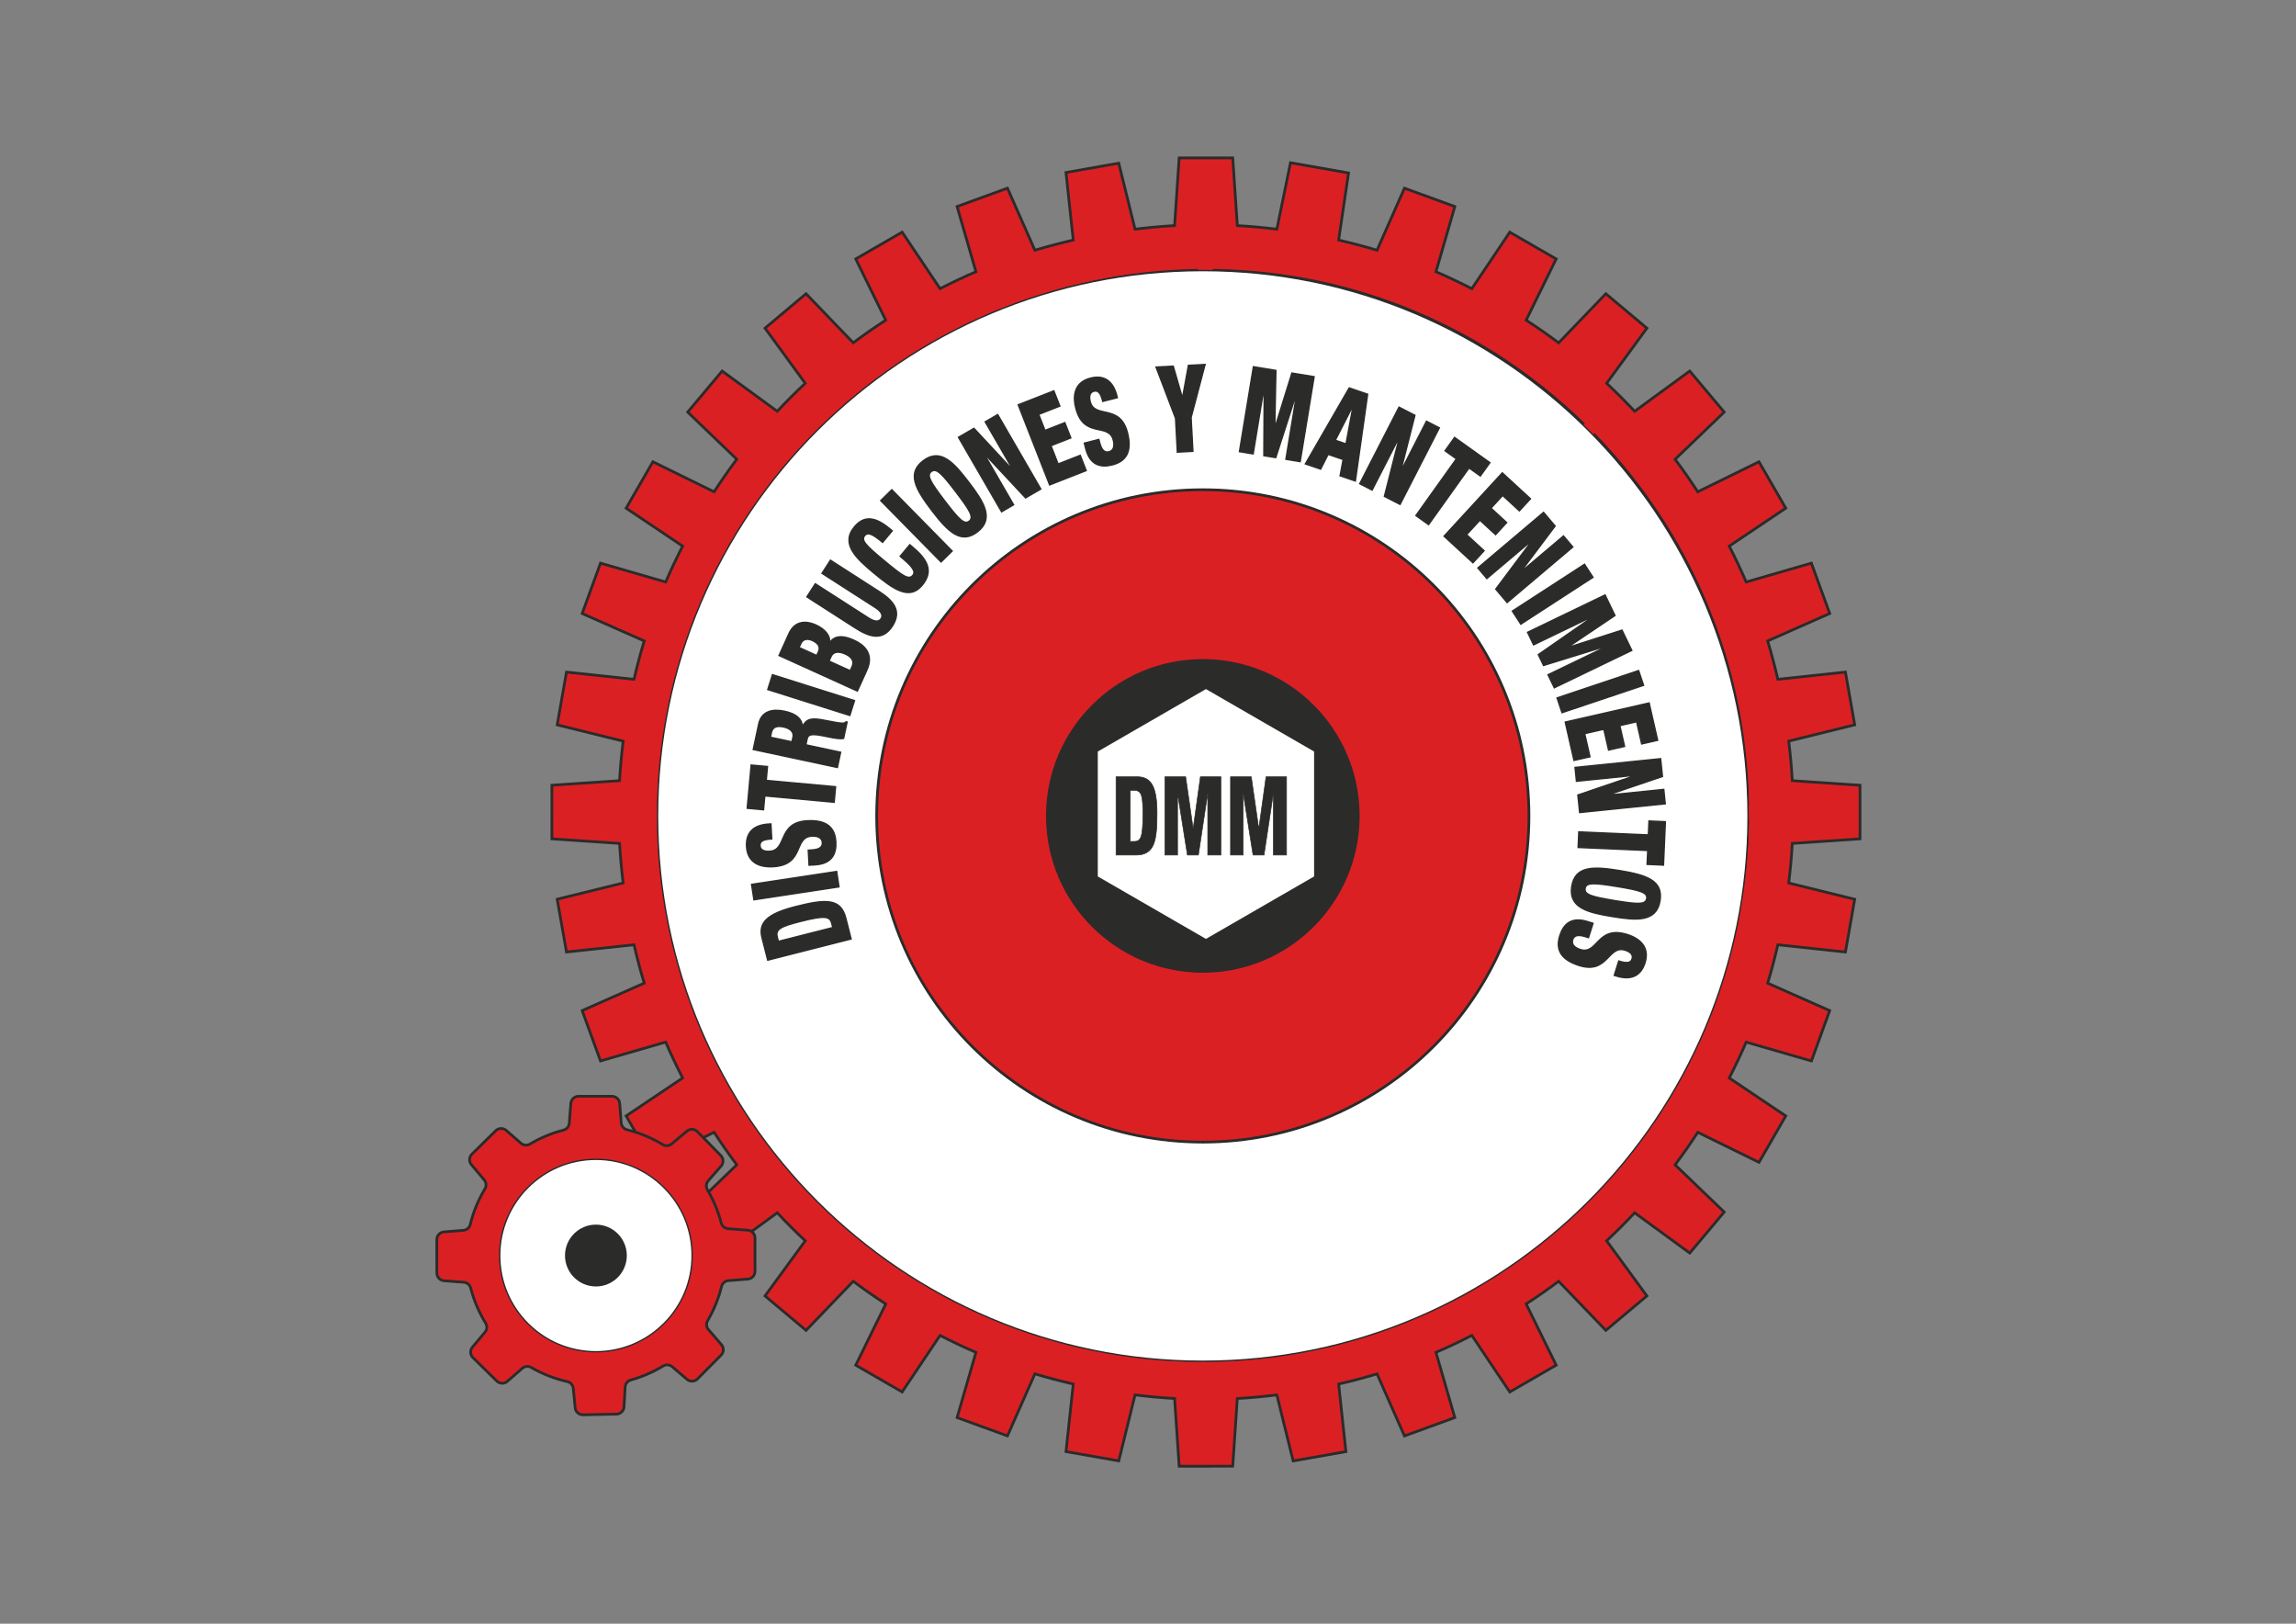
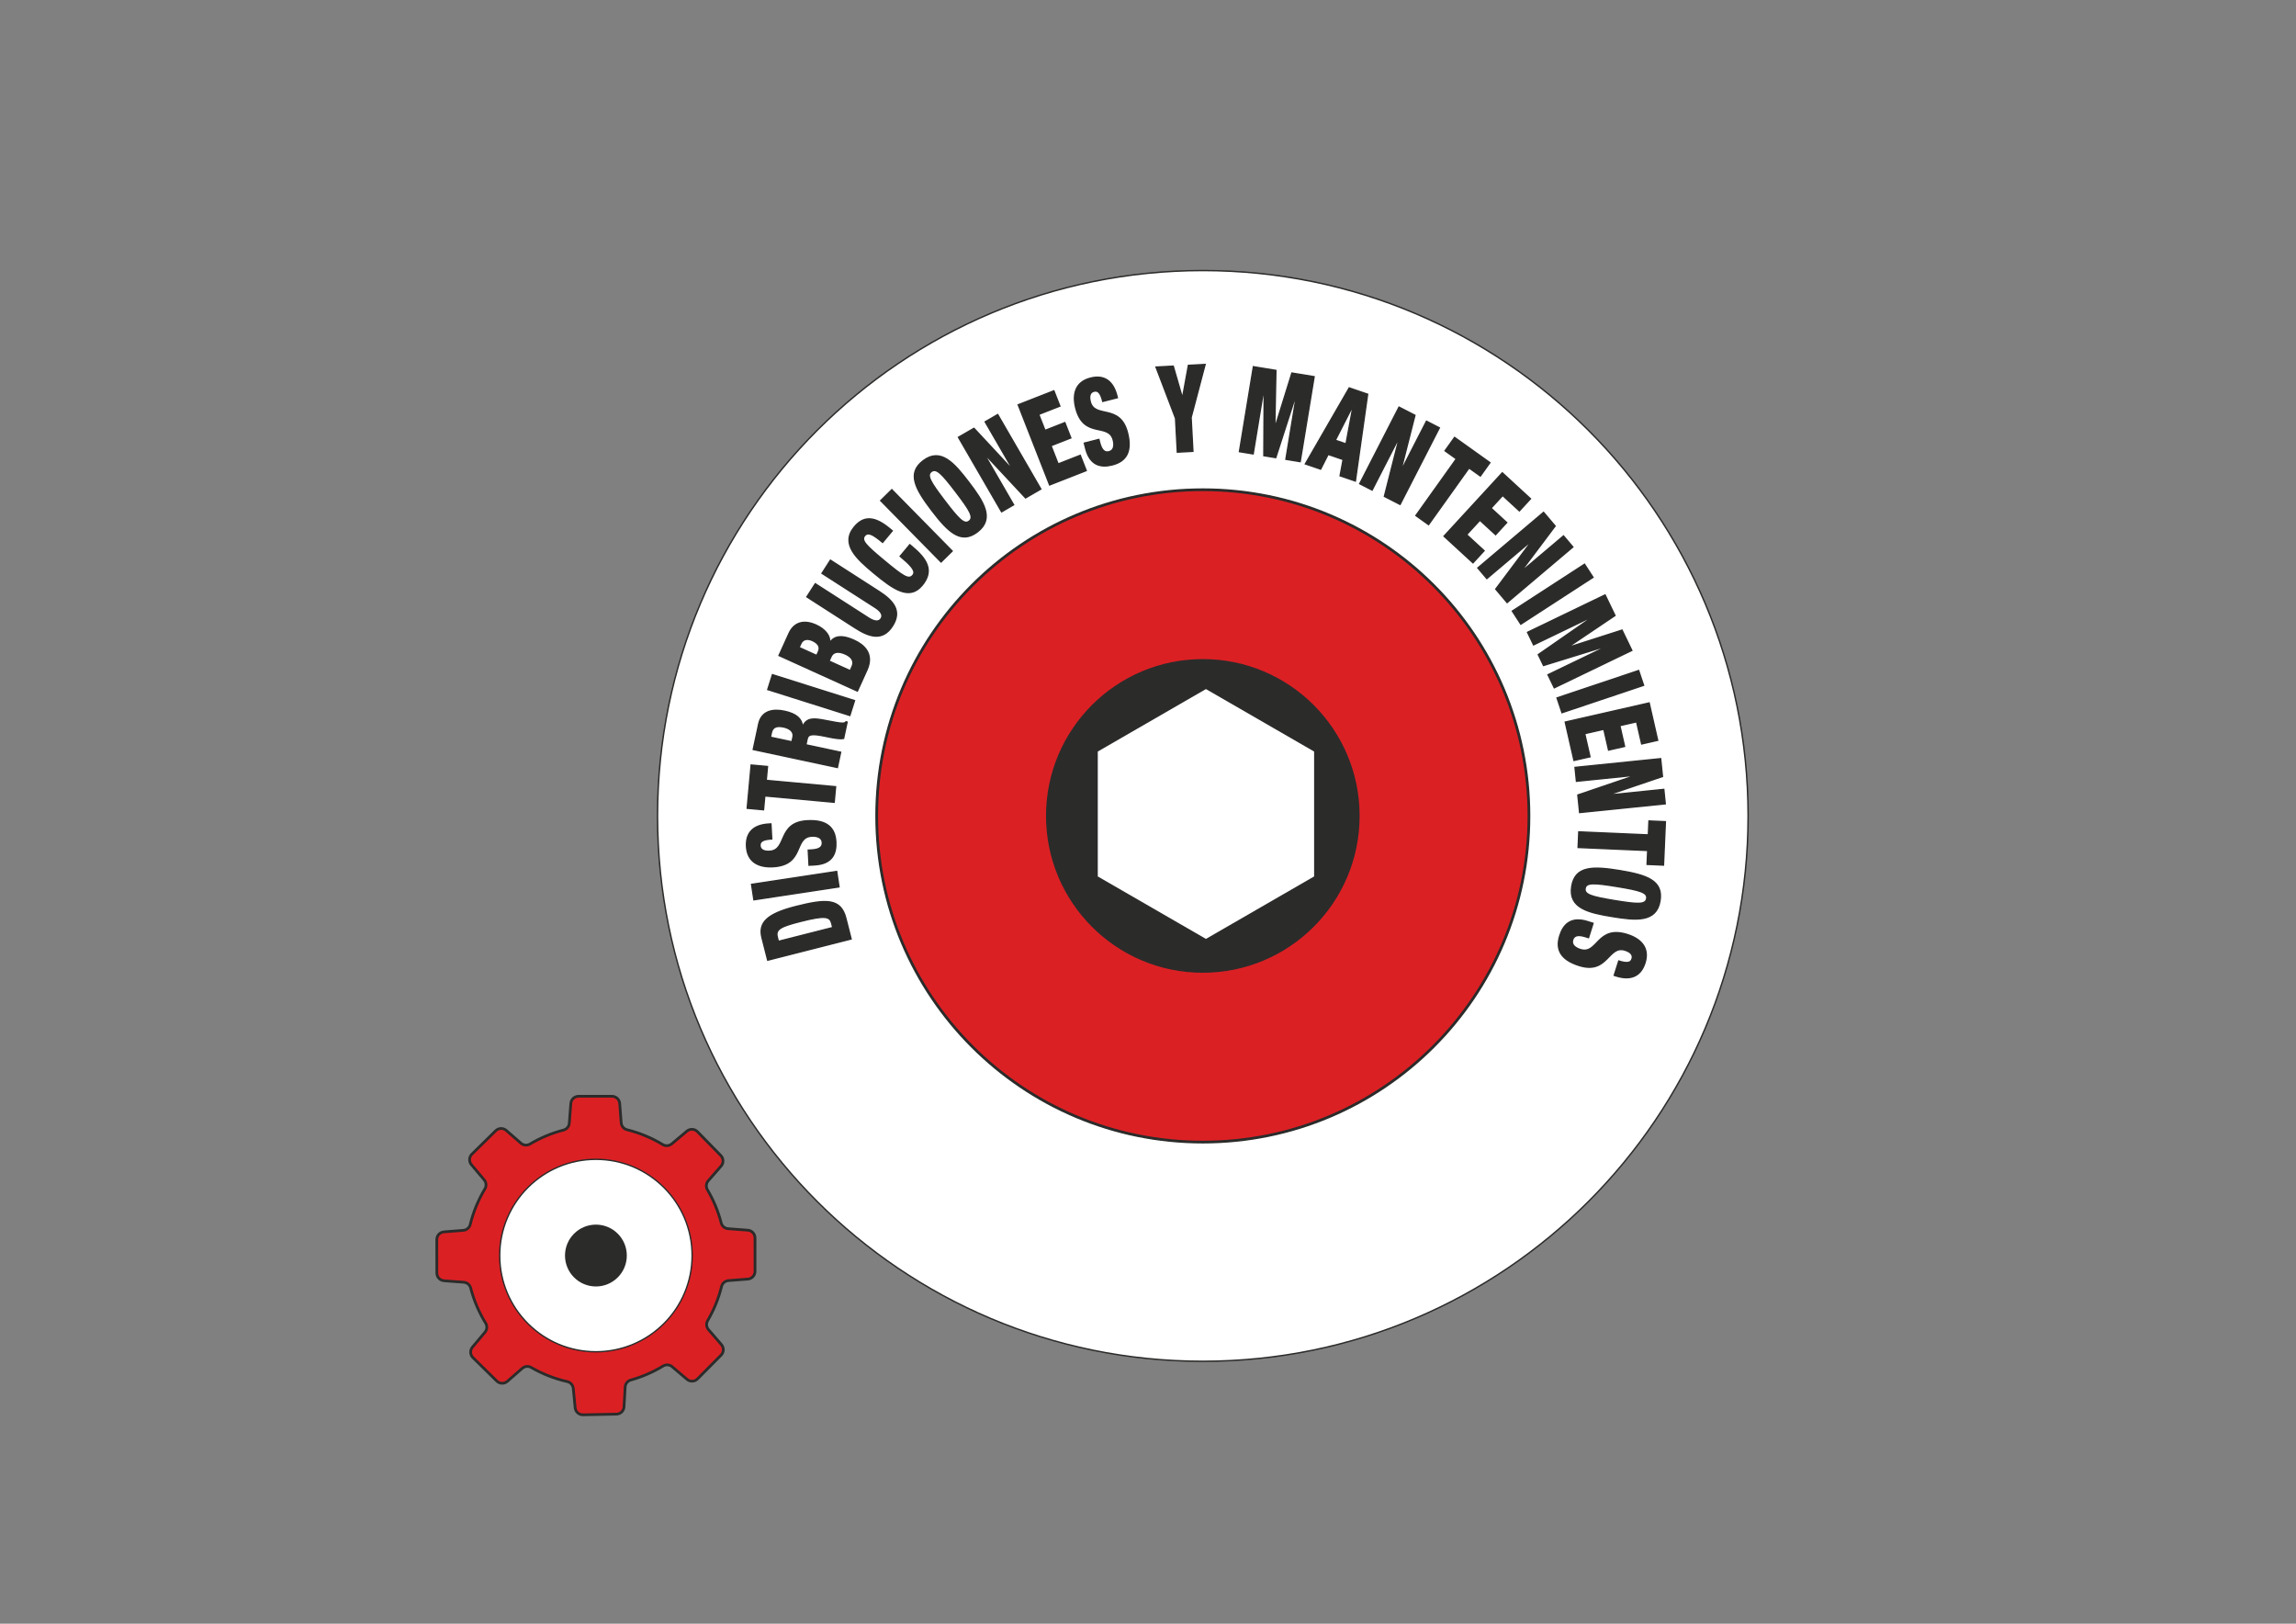
<svg xmlns="http://www.w3.org/2000/svg" viewBox="0 0 1122.52 793.707" height="793.707" width="1122.52" xml:space="preserve" id="svg2" version="1.1">
  <rect x="0" y="0" width="1122.52" height="793.707" fill="#808080" stroke="none" />
  <defs id="defs6">
    <clipPath id="clipPath18" clipPathUnits="userSpaceOnUse">
-       <path id="path16" d="M 0,595.28 H 841.89 V 0 H 0 Z" />
-     </clipPath>
+       </clipPath>
    <clipPath id="clipPath34" clipPathUnits="userSpaceOnUse">
      <path id="path32" d="m 159.701,76.108 h 117.718 v 117.81 H 159.701 Z" />
    </clipPath>
    <clipPath id="clipPath62" clipPathUnits="userSpaceOnUse">
      <path id="path60" d="m 240.646,95.716 h 401.019 v 401.02 H 240.646 Z" />
    </clipPath>
    <clipPath id="clipPath94" clipPathUnits="userSpaceOnUse">
      <path id="path92" d="M 0,595.28 H 841.89 V 0 H 0 Z" />
    </clipPath>
    <clipPath id="clipPath106" clipPathUnits="userSpaceOnUse">
-       <path id="path104" d="m 409.106,281.639 h 62.984 v 29.173 h -62.984 z" />
-     </clipPath>
+       </clipPath>
    <clipPath id="clipPath122" clipPathUnits="userSpaceOnUse">
      <path id="path120" d="M 273.284,236.396 H 611.321 V 462.309 H 273.284 Z" />
    </clipPath>
  </defs>
  <g transform="matrix(1.333,0,0,-1.333,0,793.707)" id="g10">
    <g id="g12">
      <g clip-path="url(#clipPath18)" id="g14">
        <g transform="translate(304.028,155.094)" id="g20">
          <path id="path22" style="fill:#db2024;fill-opacity:1;fill-rule:nonzero;stroke:none" d="m 0,0 4.417,4.419 c 33.993,-32.955 80.047,-53.492 130.836,-54.28 v -6.248 C 82.743,-55.316 35.129,-34.083 0,0 M 135.253,341.204 V 334.96 C 85.98,334.202 39.729,315.047 4.353,280.738 L 0,285.095 c 35.125,34.082 82.743,55.32 135.253,56.109 m 141.292,-56.113 -4.357,-4.353 c -35.372,34.304 -81.62,53.461 -130.894,54.222 v 6.244 c 52.508,-0.793 100.126,-22.031 135.251,-56.113 M 141.294,-32.373 c 44.606,0.752 86.462,18.092 118.534,49.094 l 4.516,-4.518 c -33.28,-32.216 -76.738,-50.215 -123.05,-50.976 z M 16.775,16.775 c 30.828,-29.786 72.512,-48.363 118.478,-49.148 v -6.396 C 87.523,-37.98 44.24,-18.685 12.257,12.261 Z m -77.161,122.749 h 6.248 C -53.35,88.741 -32.807,42.687 0.144,8.692 L -4.273,4.277 C -38.356,39.402 -59.598,87.016 -60.386,139.524 M 0.079,276.465 C -34.225,241.089 -53.38,194.846 -54.141,145.574 h -6.245 c 0.788,52.508 22.03,100.119 56.113,135.248 z m 135.174,41.007 C 90.649,316.719 48.789,299.385 16.719,268.376 l -4.52,4.521 c 33.281,32.21 76.744,50.215 123.054,50.967 z m 124.575,-49.099 c -32.072,31.007 -73.937,48.343 -118.534,49.099 v 6.392 c 46.307,-0.756 89.77,-18.757 123.05,-50.972 z m 70.847,-122.799 c -0.75,49.268 -19.908,95.511 -54.214,130.891 l 4.357,4.353 c 34.083,-35.125 55.32,-82.743 56.108,-135.244 z M 264.099,20.994 c 31.004,32.068 48.344,73.93 49.091,118.53 h 6.397 C 318.83,93.216 300.833,49.753 268.619,16.474 Z M 141.294,-18.627 c 42.241,0.782 80.494,17.787 108.816,45.07 l 5.799,-5.799 C 224.886,-9.316 184.415,-26.082 141.294,-26.83 Z M 26.438,26.443 C 54.759,-0.844 93.01,-17.845 135.253,-18.627 V -26.83 C 90.814,-26.041 50.518,-8.085 20.694,20.691 Z M -36.655,139.524 C -35.866,93.564 -17.288,51.876 12.502,21.05 L 7.986,16.534 c -30.949,31.98 -50.244,75.264 -51.028,122.99 z M 12.446,264.103 C -18.567,232.038 -35.903,190.177 -36.655,145.574 h -6.391 c 0.756,46.303 18.758,89.772 50.967,123.049 z m 122.807,39.618 C 93.01,302.94 54.759,285.936 26.438,258.655 l -5.8,5.799 c 31.023,29.96 71.496,46.722 114.615,47.471 z M 250.106,258.65 c -28.318,27.286 -66.571,44.29 -108.812,45.071 v 8.204 C 184.415,311.176 224.881,294.41 255.9,264.45 Z M 313.19,145.574 c -0.747,44.599 -18.087,86.455 -49.091,118.525 l 4.52,4.517 c 32.212,-33.274 50.211,-76.739 50.968,-123.042 z M 254.379,30.716 c 27.279,28.319 44.284,66.567 45.066,108.808 h 8.203 C 306.9,96.407 290.138,55.941 260.178,24.917 Z m -24.268,15.329 c -6.605,5.535 -7.473,15.387 -1.934,21.992 5.541,6.606 15.402,7.461 22.009,1.931 6.597,-5.541 7.465,-15.398 1.918,-22.004 -5.547,-6.602 -15.392,-7.462 -21.993,-1.919 m -38.18,-25.383 c -4.31,7.461 -1.758,17.015 5.71,21.325 7.462,4.312 17.024,1.744 21.334,-5.711 4.312,-7.463 1.751,-17.017 -5.715,-21.334 -7.472,-4.305 -17.022,-1.749 -21.329,5.72 M 147.378,9.868 c -1.497,8.486 4.166,16.588 12.653,18.085 8.494,1.502 16.598,-4.183 18.105,-12.665 1.493,-8.486 -4.179,-16.59 -12.674,-18.087 -8.493,-1.494 -16.59,4.172 -18.084,12.667 m -6.084,55.249 c 19.091,0.741 36.431,8.411 49.569,20.569 L 204.024,72.525 C 187.522,57.017 165.546,47.296 141.294,46.539 Z M 72.525,72.525 85.686,85.686 C 98.824,73.528 116.16,65.858 135.253,65.117 V 46.539 c -24.25,0.752 -46.226,10.478 -62.728,25.986 m 29.294,-57.559 c 1.493,8.482 9.586,14.162 18.072,12.667 8.495,-1.499 14.167,-9.608 12.68,-18.092 -1.497,-8.49 -9.597,-14.169 -18.096,-12.667 -8.486,1.502 -14.158,9.597 -12.656,18.092 m -41.07,20.367 c 4.303,7.47 13.853,10.031 21.317,5.717 C 89.534,36.742 92.095,27.184 87.789,19.72 83.48,12.255 73.925,9.689 66.46,14.006 58.992,18.324 56.431,27.865 60.749,35.333 M 27.193,46.526 c -5.541,6.611 -4.68,16.455 1.927,21.996 6.602,5.539 16.455,4.688 21.991,-1.916 C 56.654,59.999 55.79,50.138 49.19,44.599 42.588,39.059 32.731,39.92 27.193,46.526 m -50.095,92.998 C -22.123,97.283 -5.118,59.03 22.163,30.712 L 16.42,24.969 c -28.782,29.82 -46.743,70.119 -47.527,114.555 z m 45.067,114.86 C -5.118,226.063 -22.123,187.812 -22.902,145.574 h -8.205 c 0.749,43.114 17.512,83.583 47.471,114.606 z m 25.818,-17.209 c 6.604,-5.539 7.468,-15.392 1.925,-21.996 -5.539,-6.598 -15.396,-7.466 -21.996,-1.927 -6.602,5.538 -7.47,15.391 -1.931,22 5.552,6.602 15.396,7.461 22.002,1.923 m 38.178,25.379 c 4.307,-7.462 1.751,-17.016 -5.715,-21.321 -7.468,-4.31 -17.022,-1.757 -21.328,5.71 -4.311,7.466 -1.755,17.022 5.713,21.33 7.47,4.306 17.02,1.749 21.33,-5.719 m 44.554,10.793 c 1.493,-8.487 -4.172,-16.587 -12.658,-18.081 -8.491,-1.493 -16.599,4.166 -18.095,12.661 -1.497,8.491 4.175,16.59 12.665,18.088 8.495,1.498 16.591,-4.173 18.088,-12.668 m 4.538,-53.373 C 116.16,219.237 98.824,211.567 85.686,199.409 l -13.161,13.162 c 16.502,15.503 38.478,25.229 62.728,25.981 z m 68.771,-7.399 -13.165,-13.166 c -13.134,12.163 -30.474,19.832 -49.565,20.565 v 18.578 c 24.252,-0.757 46.228,-10.478 62.73,-25.977 m -27.749,55.679 c -1.498,-8.487 -9.595,-14.167 -18.086,-12.661 -8.486,1.497 -14.164,9.594 -12.667,18.08 1.498,8.491 9.597,14.162 18.088,12.668 8.495,-1.501 14.162,-9.597 12.665,-18.087 m 41.072,-20.372 c -4.314,-7.461 -13.864,-10.022 -21.328,-5.715 -7.466,4.315 -10.027,13.86 -5.719,21.326 4.314,7.468 13.864,10.029 21.327,5.72 7.471,-4.313 10.032,-13.863 5.72,-21.331 m 33.552,-11.193 c 5.538,-6.604 4.679,-16.457 -1.93,-21.996 -6.602,-5.538 -16.455,-4.679 -21.993,1.923 -5.541,6.609 -4.679,16.453 1.923,21.996 6.602,5.547 16.455,4.683 22,-1.923 m 48.546,-91.115 c -0.782,42.238 -17.787,80.485 -45.066,108.805 l 5.799,5.797 c 29.956,-31.019 46.718,-71.481 47.47,-114.602 z m -44.827,-3.027 c 0,8.621 6.993,15.612 15.61,15.612 8.626,0 15.615,-6.991 15.615,-15.612 0,-8.626 -6.989,-15.611 -15.615,-15.611 -8.617,0 -15.61,6.985 -15.61,15.611 M 141.294,91.405 c 11.883,0.696 22.655,5.412 31.011,12.839 L 186.94,89.605 C 174.814,78.446 158.86,71.392 141.294,70.664 Z m -37.05,12.839 c 8.351,-7.427 19.128,-12.143 31.009,-12.839 V 70.664 c -17.564,0.728 -33.518,7.782 -45.648,18.941 z m 31.009,89.446 c -11.886,-0.696 -22.662,-5.412 -31.009,-12.839 L 89.605,195.49 c 12.13,11.16 28.084,18.211 45.648,18.937 z m 37.052,-12.835 c -8.351,7.423 -19.128,12.141 -31.011,12.835 v 20.746 c 17.566,-0.735 33.52,-7.786 45.646,-18.946 z m 4.273,-72.338 c 7.427,8.351 12.143,19.128 12.83,31.007 h 20.741 c -0.732,-17.561 -7.777,-33.516 -18.936,-45.646 z M 87.14,139.524 c 0.692,-11.879 5.404,-22.651 12.831,-31.007 L 85.332,93.882 c -11.155,12.126 -18.2,28.081 -18.928,45.642 z m 12.831,37.054 C 92.548,168.223 87.837,157.45 87.14,145.574 H 66.404 c 0.733,17.559 7.782,33.513 18.928,45.639 z m 89.437,-31.004 c -0.696,11.881 -5.407,22.653 -12.83,31.004 l 14.635,14.639 c 11.155,-12.13 18.2,-28.084 18.932,-45.643 z m 87.263,47.124 c 2.948,-8.1 -1.233,-17.061 -9.333,-20.011 -8.101,-2.948 -17.062,1.231 -20.008,9.331 -2.947,8.104 1.227,17.069 9.327,20.01 8.104,2.957 17.065,-1.224 20.014,-9.33 m -42.388,-47.124 h -18.591 c -0.739,19.089 -8.406,36.424 -20.556,49.562 l 13.166,13.166 c 15.507,-16.505 25.233,-38.483 25.981,-62.728 M 10.111,170.923 c -8.1,2.95 -12.285,11.907 -9.336,20.011 2.957,8.102 11.913,12.282 20.017,9.33 8.1,-2.945 12.281,-11.906 9.327,-20.006 -2.948,-8.106 -11.911,-12.282 -20.008,-9.335 m 58.14,37.374 13.162,-13.165 C 69.259,181.998 61.596,164.658 60.859,145.574 H 42.266 c 0.756,24.245 10.482,46.221 25.985,62.723 M 7.857,156.284 c 8.626,0 15.619,-6.991 15.615,-15.613 0,-8.622 -6.998,-15.619 -15.611,-15.619 -8.622,0.009 -15.623,6.993 -15.623,15.615 0.008,8.626 6.997,15.617 15.619,15.617 M 1.413,90.516 c -2.943,8.106 1.236,17.065 9.34,20.012 8.095,2.948 17.065,-1.226 20.008,-9.322 2.946,-8.108 -1.235,-17.073 -9.328,-20.027 -8.104,-2.94 -17.068,1.237 -20.02,9.337 m 40.853,49.008 h 18.591 c 0.734,-19.087 8.402,-36.423 20.556,-49.565 L 68.251,76.798 C 52.748,93.304 43.022,115.276 42.266,139.524 m 225.717,-27.227 c 8.1,-2.944 12.285,-11.911 9.331,-20.015 -2.952,-8.102 -11.911,-12.279 -20.013,-9.331 -8.1,2.946 -12.28,11.902 -9.335,20.006 2.948,8.104 11.918,12.283 20.017,9.34 M 208.302,76.798 195.136,89.959 c 12.154,13.138 19.824,30.478 20.556,49.565 h 18.591 C 233.531,115.276 223.805,93.296 208.302,76.798 M 276.465,8.635 c 34.302,35.371 53.46,81.614 54.21,130.889 h 6.251 C 336.138,87.02 314.903,39.402 280.818,4.277 Z M 141.294,-56.109 v 6.244 c 49.274,0.76 95.522,19.92 130.898,54.226 l 4.353,-4.357 C 241.42,-34.079 193.802,-55.316 141.294,-56.109 m -14.521,-16.399 1.68,-24.831 19.649,0.008 1.674,24.823 c 4.886,0.258 9.713,0.733 14.504,1.313 l 5.977,-24.204 19.351,3.416 -2.664,24.775 c 4.75,1.103 9.453,2.325 14.077,3.734 l 10.067,-22.758 18.464,6.727 -6.918,23.914 c 4.477,1.908 8.849,4.009 13.163,6.211 l 13.918,-20.732 17.013,9.829 -11.013,22.443 c 4.063,2.651 8.055,5.407 11.92,8.323 l 17.312,-18.013 15.054,12.635 -14.766,20.212 c 3.536,3.313 6.961,6.738 10.274,10.274 l 20.219,-14.766 12.628,15.061 -18.012,17.303 c 2.915,3.867 5.668,7.857 8.323,11.92 l 22.449,-11.011 9.816,17.02 -20.728,13.911 c 2.198,4.314 4.301,8.686 6.213,13.161 l 23.927,-6.915 6.706,18.465 -22.757,10.068 c 1.412,4.623 2.634,9.326 3.737,14.074 l 24.786,-2.659 3.401,19.348 -24.2,5.971 c 0.576,4.799 1.055,9.621 1.308,14.504 l 24.837,1.674 v 19.66 l -24.837,1.674 c -0.253,4.881 -0.732,9.708 -1.308,14.499 l 24.209,5.973 -3.416,19.355 -24.78,-2.664 c -1.103,4.746 -2.325,9.451 -3.737,14.075 l 22.761,10.067 -6.722,18.466 -23.915,-6.918 c -1.912,4.478 -4.015,8.845 -6.213,13.164 l 20.732,13.909 -9.829,17.022 -22.444,-11.015 c -2.651,4.06 -5.408,8.051 -8.319,11.914 l 18.012,17.316 -12.639,15.05 -20.212,-14.76 c -3.309,3.538 -6.734,6.965 -10.27,10.271 l 14.766,20.216 -15.06,12.631 -17.308,-18.008 c -3.863,2.911 -7.855,5.667 -11.918,8.319 l 11.013,22.446 -17.024,9.82 -13.907,-20.729 c -4.314,2.203 -8.686,4.301 -13.159,6.213 l 6.914,23.919 -18.466,6.714 -10.068,-22.752 c -4.621,1.415 -9.324,2.637 -14.074,3.736 l 3.632,24.609 -21.291,3.749 -5.005,-24.367 c -4.791,0.581 -9.614,1.054 -14.495,1.309 l -1.683,24.827 h -19.651 l -1.678,-24.827 c -4.884,-0.255 -9.705,-0.728 -14.5,-1.309 l -5.977,24.201 -19.355,-3.417 2.664,-24.771 c -4.746,-1.103 -9.447,-2.325 -14.07,-3.736 l -10.068,22.756 -18.47,-6.722 6.918,-23.911 c -4.473,-1.911 -8.845,-4.01 -13.159,-6.212 L 26.845,355.21 9.825,345.382 20.831,322.94 c -4.06,-2.648 -8.052,-5.4 -11.915,-8.315 L -8.396,332.63 -23.442,319.994 -8.686,299.782 c -3.541,-3.305 -6.965,-6.73 -10.27,-10.266 l -20.217,14.759 -12.63,-15.058 18.004,-17.304 c -2.912,-3.867 -5.668,-7.857 -8.319,-11.918 l -22.443,11.01 -9.82,-17.025 20.721,-13.907 c -2.197,-4.312 -4.301,-8.688 -6.213,-13.161 l -23.91,6.917 -6.714,-18.47 22.748,-10.065 c -1.414,-4.624 -2.636,-9.327 -3.736,-14.072 l -24.776,2.659 -3.407,-19.355 24.193,-5.973 c -0.582,-4.791 -1.052,-9.618 -1.31,-14.504 l -24.828,-1.669 0.005,-19.658 24.823,-1.676 c 0.258,-4.883 0.728,-9.705 1.31,-14.504 l -24.198,-5.973 3.416,-19.351 24.772,2.66 c 1.1,-4.748 2.322,-9.451 3.736,-14.074 l -22.756,-10.068 6.722,-18.461 23.906,6.909 c 1.916,-4.469 4.02,-8.841 6.217,-13.159 l -20.723,-13.911 9.822,-17.012 22.439,11.002 c 2.655,-4.06 5.411,-8.052 8.323,-11.915 l -18.009,-17.312 12.635,-15.045 20.213,14.755 c 3.309,-3.536 6.733,-6.965 10.274,-10.274 l -14.766,-20.214 15.056,-12.627 17.308,18.006 c 3.867,-2.915 7.859,-5.672 11.919,-8.327 l -11.006,-22.44 17.02,-9.819 13.906,20.726 c 4.319,-2.202 8.691,-4.301 13.164,-6.213 l -6.918,-23.919 18.47,-6.709 10.063,22.747 c 4.624,-1.407 9.329,-2.634 14.075,-3.732 l -2.656,-24.779 19.347,-3.404 5.973,24.196 c 4.795,-0.58 9.62,-1.055 14.504,-1.313" />
        </g>
        <g transform="translate(304.028,155.094)" id="g24">
          <path id="path26" style="fill:none;stroke:#2b2b2a;stroke-width:1;stroke-linecap:butt;stroke-linejoin:miter;stroke-miterlimit:10;stroke-dasharray:none;stroke-opacity:1" d="m 0,0 4.417,4.419 c 33.993,-32.955 80.047,-53.492 130.836,-54.28 v -6.248 C 82.743,-55.316 35.129,-34.083 0,0 Z M 135.253,341.204 V 334.96 C 85.98,334.202 39.729,315.047 4.353,280.738 L 0,285.095 c 35.125,34.082 82.743,55.32 135.253,56.109 z m 141.292,-56.113 -4.357,-4.353 c -35.372,34.304 -81.62,53.461 -130.894,54.222 v 6.244 c 52.508,-0.793 100.126,-22.031 135.251,-56.113 z M 141.294,-32.373 c 44.606,0.752 86.462,18.092 118.534,49.094 l 4.516,-4.518 c -33.28,-32.216 -76.738,-50.215 -123.05,-50.976 z M 16.775,16.775 c 30.828,-29.786 72.512,-48.363 118.478,-49.148 v -6.396 C 87.523,-37.98 44.24,-18.685 12.257,12.261 Z m -77.161,122.749 h 6.248 C -53.35,88.741 -32.807,42.687 0.144,8.692 L -4.273,4.277 C -38.356,39.402 -59.598,87.016 -60.386,139.524 Z M 0.079,276.465 C -34.225,241.089 -53.38,194.846 -54.141,145.574 h -6.245 c 0.788,52.508 22.03,100.119 56.113,135.248 z m 135.174,41.007 C 90.649,316.719 48.789,299.385 16.719,268.376 l -4.52,4.521 c 33.281,32.21 76.744,50.215 123.054,50.967 z m 124.575,-49.099 c -32.072,31.007 -73.937,48.343 -118.534,49.099 v 6.392 c 46.307,-0.756 89.77,-18.757 123.05,-50.972 z m 70.847,-122.799 c -0.75,49.268 -19.908,95.511 -54.214,130.891 l 4.357,4.353 c 34.083,-35.125 55.32,-82.743 56.108,-135.244 z M 264.099,20.994 c 31.004,32.068 48.344,73.93 49.091,118.53 h 6.397 C 318.83,93.216 300.833,49.753 268.619,16.474 Z M 141.294,-18.627 c 42.241,0.782 80.494,17.787 108.816,45.07 l 5.799,-5.799 C 224.886,-9.316 184.415,-26.082 141.294,-26.83 Z M 26.438,26.443 C 54.759,-0.844 93.01,-17.845 135.253,-18.627 V -26.83 C 90.814,-26.041 50.518,-8.085 20.694,20.691 Z M -36.655,139.524 C -35.866,93.564 -17.288,51.876 12.502,21.05 L 7.986,16.534 c -30.949,31.98 -50.244,75.264 -51.028,122.99 z M 12.446,264.103 C -18.567,232.038 -35.903,190.177 -36.655,145.574 h -6.391 c 0.756,46.303 18.758,89.772 50.967,123.049 z m 122.807,39.618 C 93.01,302.94 54.759,285.936 26.438,258.655 l -5.8,5.799 c 31.023,29.96 71.496,46.722 114.615,47.471 z M 250.106,258.65 c -28.318,27.286 -66.571,44.29 -108.812,45.071 v 8.204 C 184.415,311.176 224.881,294.41 255.9,264.45 Z M 313.19,145.574 c -0.747,44.599 -18.087,86.455 -49.091,118.525 l 4.52,4.517 c 32.212,-33.274 50.211,-76.739 50.968,-123.042 z M 254.379,30.716 c 27.279,28.319 44.284,66.567 45.066,108.808 h 8.203 C 306.9,96.407 290.138,55.941 260.178,24.917 Z m -24.268,15.329 c -6.605,5.535 -7.473,15.387 -1.934,21.992 5.541,6.606 15.402,7.461 22.009,1.931 6.597,-5.541 7.465,-15.398 1.918,-22.004 -5.547,-6.602 -15.392,-7.462 -21.993,-1.919 z m -38.18,-25.383 c -4.31,7.461 -1.758,17.015 5.71,21.325 7.462,4.312 17.024,1.744 21.334,-5.711 4.312,-7.463 1.751,-17.017 -5.715,-21.334 -7.472,-4.305 -17.022,-1.749 -21.329,5.72 z M 147.378,9.868 c -1.497,8.486 4.166,16.588 12.653,18.085 8.494,1.502 16.598,-4.183 18.105,-12.665 1.493,-8.486 -4.179,-16.59 -12.674,-18.087 -8.493,-1.494 -16.59,4.172 -18.084,12.667 z m -6.084,55.249 c 19.091,0.741 36.431,8.411 49.569,20.569 L 204.024,72.525 C 187.522,57.017 165.546,47.296 141.294,46.539 Z M 72.525,72.525 85.686,85.686 C 98.824,73.528 116.16,65.858 135.253,65.117 V 46.539 c -24.25,0.752 -46.226,10.478 -62.728,25.986 z m 29.294,-57.559 c 1.493,8.482 9.586,14.162 18.072,12.667 8.495,-1.499 14.167,-9.608 12.68,-18.092 -1.497,-8.49 -9.597,-14.169 -18.096,-12.667 -8.486,1.502 -14.158,9.597 -12.656,18.092 z m -41.07,20.367 c 4.303,7.47 13.853,10.031 21.317,5.717 C 89.534,36.742 92.095,27.184 87.789,19.72 83.48,12.255 73.925,9.689 66.46,14.006 58.992,18.324 56.431,27.865 60.749,35.333 Z M 27.193,46.526 c -5.541,6.611 -4.68,16.455 1.927,21.996 6.602,5.539 16.455,4.688 21.991,-1.916 C 56.654,59.999 55.79,50.138 49.19,44.599 42.588,39.059 32.731,39.92 27.193,46.526 Z m -50.095,92.998 C -22.123,97.283 -5.118,59.03 22.163,30.712 L 16.42,24.969 c -28.782,29.82 -46.743,70.119 -47.527,114.555 z m 45.067,114.86 C -5.118,226.063 -22.123,187.812 -22.902,145.574 h -8.205 c 0.749,43.114 17.512,83.583 47.471,114.606 z m 25.818,-17.209 c 6.604,-5.539 7.468,-15.392 1.925,-21.996 -5.539,-6.598 -15.396,-7.466 -21.996,-1.927 -6.602,5.538 -7.47,15.391 -1.931,22 5.552,6.602 15.396,7.461 22.002,1.923 z m 38.178,25.379 c 4.307,-7.462 1.751,-17.016 -5.715,-21.321 -7.468,-4.31 -17.022,-1.757 -21.328,5.71 -4.311,7.466 -1.755,17.022 5.713,21.33 7.47,4.306 17.02,1.749 21.33,-5.719 z m 44.554,10.793 c 1.493,-8.487 -4.172,-16.587 -12.658,-18.081 -8.491,-1.493 -16.599,4.166 -18.095,12.661 -1.497,8.491 4.175,16.59 12.665,18.088 8.495,1.498 16.591,-4.173 18.088,-12.668 z m 4.538,-53.373 C 116.16,219.237 98.824,211.567 85.686,199.409 l -13.161,13.162 c 16.502,15.503 38.478,25.229 62.728,25.981 z m 68.771,-7.399 -13.165,-13.166 c -13.134,12.163 -30.474,19.832 -49.565,20.565 v 18.578 c 24.252,-0.757 46.228,-10.478 62.73,-25.977 z m -27.749,55.679 c -1.498,-8.487 -9.595,-14.167 -18.086,-12.661 -8.486,1.497 -14.164,9.594 -12.667,18.08 1.498,8.491 9.597,14.162 18.088,12.668 8.495,-1.501 14.162,-9.597 12.665,-18.087 z m 41.072,-20.372 c -4.314,-7.461 -13.864,-10.022 -21.328,-5.715 -7.466,4.315 -10.027,13.86 -5.719,21.326 4.314,7.468 13.864,10.029 21.327,5.72 7.471,-4.313 10.032,-13.863 5.72,-21.331 z m 33.552,-11.193 c 5.538,-6.604 4.679,-16.457 -1.93,-21.996 -6.602,-5.538 -16.455,-4.679 -21.993,1.923 -5.541,6.609 -4.679,16.453 1.923,21.996 6.602,5.547 16.455,4.683 22,-1.923 z m 48.546,-91.115 c -0.782,42.238 -17.787,80.485 -45.066,108.805 l 5.799,5.797 c 29.956,-31.019 46.718,-71.481 47.47,-114.602 z m -44.827,-3.027 c 0,8.621 6.993,15.612 15.61,15.612 8.626,0 15.615,-6.991 15.615,-15.612 0,-8.626 -6.989,-15.611 -15.615,-15.611 -8.617,0 -15.61,6.985 -15.61,15.611 z M 141.294,91.405 c 11.883,0.696 22.655,5.412 31.011,12.839 L 186.94,89.605 C 174.814,78.446 158.86,71.392 141.294,70.664 Z m -37.05,12.839 c 8.351,-7.427 19.128,-12.143 31.009,-12.839 V 70.664 c -17.564,0.728 -33.518,7.782 -45.648,18.941 z m 31.009,89.446 c -11.886,-0.696 -22.662,-5.412 -31.009,-12.839 L 89.605,195.49 c 12.13,11.16 28.084,18.211 45.648,18.937 z m 37.052,-12.835 c -8.351,7.423 -19.128,12.141 -31.011,12.835 v 20.746 c 17.566,-0.735 33.52,-7.786 45.646,-18.946 z m 4.273,-72.338 c 7.427,8.351 12.143,19.128 12.83,31.007 h 20.741 c -0.732,-17.561 -7.777,-33.516 -18.936,-45.646 z M 87.14,139.524 c 0.692,-11.879 5.404,-22.651 12.831,-31.007 L 85.332,93.882 c -11.155,12.126 -18.2,28.081 -18.928,45.642 z m 12.831,37.054 C 92.548,168.223 87.837,157.45 87.14,145.574 H 66.404 c 0.733,17.559 7.782,33.513 18.928,45.639 z m 89.437,-31.004 c -0.696,11.881 -5.407,22.653 -12.83,31.004 l 14.635,14.639 c 11.155,-12.13 18.2,-28.084 18.932,-45.643 z m 87.263,47.124 c 2.948,-8.1 -1.233,-17.061 -9.333,-20.011 -8.101,-2.948 -17.062,1.231 -20.008,9.331 -2.947,8.104 1.227,17.069 9.327,20.01 8.104,2.957 17.065,-1.224 20.014,-9.33 z m -42.388,-47.124 h -18.591 c -0.739,19.089 -8.406,36.424 -20.556,49.562 l 13.166,13.166 c 15.507,-16.505 25.233,-38.483 25.981,-62.728 z M 10.111,170.923 c -8.1,2.95 -12.285,11.907 -9.336,20.011 2.957,8.102 11.913,12.282 20.017,9.33 8.1,-2.945 12.281,-11.906 9.327,-20.006 -2.948,-8.106 -11.911,-12.282 -20.008,-9.335 z m 58.14,37.374 13.162,-13.165 C 69.259,181.998 61.596,164.658 60.859,145.574 H 42.266 c 0.756,24.245 10.482,46.221 25.985,62.723 z M 7.857,156.284 c 8.626,0 15.619,-6.991 15.615,-15.613 0,-8.622 -6.998,-15.619 -15.611,-15.619 -8.622,0.009 -15.623,6.993 -15.623,15.615 0.008,8.626 6.997,15.617 15.619,15.617 z M 1.413,90.516 c -2.943,8.106 1.236,17.065 9.34,20.012 8.095,2.948 17.065,-1.226 20.008,-9.322 2.946,-8.108 -1.235,-17.073 -9.328,-20.027 -8.104,-2.94 -17.068,1.237 -20.02,9.337 z m 40.853,49.008 h 18.591 c 0.734,-19.087 8.402,-36.423 20.556,-49.565 L 68.251,76.798 C 52.748,93.304 43.022,115.276 42.266,139.524 Z m 225.717,-27.227 c 8.1,-2.944 12.285,-11.911 9.331,-20.015 -2.952,-8.102 -11.911,-12.279 -20.013,-9.331 -8.1,2.946 -12.28,11.902 -9.335,20.006 2.948,8.104 11.918,12.283 20.017,9.34 z M 208.302,76.798 195.136,89.959 c 12.154,13.138 19.824,30.478 20.556,49.565 h 18.591 C 233.531,115.276 223.805,93.296 208.302,76.798 Z M 276.465,8.635 c 34.302,35.371 53.46,81.614 54.21,130.889 h 6.251 C 336.138,87.02 314.903,39.402 280.818,4.277 Z M 141.294,-56.109 v 6.244 c 49.274,0.76 95.522,19.92 130.898,54.226 l 4.353,-4.357 C 241.42,-34.079 193.802,-55.316 141.294,-56.109 Z m -14.521,-16.399 1.68,-24.831 19.649,0.008 1.674,24.823 c 4.886,0.258 9.713,0.733 14.504,1.313 l 5.977,-24.204 19.351,3.416 -2.664,24.775 c 4.75,1.103 9.453,2.325 14.077,3.734 l 10.067,-22.758 18.464,6.727 -6.918,23.914 c 4.477,1.908 8.849,4.009 13.163,6.211 l 13.918,-20.732 17.013,9.829 -11.013,22.443 c 4.063,2.651 8.055,5.407 11.92,8.323 l 17.312,-18.013 15.054,12.635 -14.766,20.212 c 3.536,3.313 6.961,6.738 10.274,10.274 l 20.219,-14.766 12.628,15.061 -18.012,17.303 c 2.915,3.867 5.668,7.857 8.323,11.92 l 22.449,-11.011 9.816,17.02 -20.728,13.911 c 2.198,4.314 4.301,8.686 6.213,13.161 l 23.927,-6.915 6.706,18.465 -22.757,10.068 c 1.412,4.623 2.634,9.326 3.737,14.074 l 24.786,-2.659 3.401,19.348 -24.2,5.971 c 0.576,4.799 1.055,9.621 1.308,14.504 l 24.837,1.674 v 19.66 l -24.837,1.674 c -0.253,4.881 -0.732,9.708 -1.308,14.499 l 24.209,5.973 -3.416,19.355 -24.78,-2.664 c -1.103,4.746 -2.325,9.451 -3.737,14.075 l 22.761,10.067 -6.722,18.466 -23.915,-6.918 c -1.912,4.478 -4.015,8.845 -6.213,13.164 l 20.732,13.909 -9.829,17.022 -22.444,-11.015 c -2.651,4.06 -5.408,8.051 -8.319,11.914 l 18.012,17.316 -12.639,15.05 -20.212,-14.76 c -3.309,3.538 -6.734,6.965 -10.27,10.271 l 14.766,20.216 -15.06,12.631 -17.308,-18.008 c -3.863,2.911 -7.855,5.667 -11.918,8.319 l 11.013,22.446 -17.024,9.82 -13.907,-20.729 c -4.314,2.203 -8.686,4.301 -13.159,6.213 l 6.914,23.919 -18.466,6.714 -10.068,-22.752 c -4.621,1.415 -9.324,2.637 -14.074,3.736 l 3.632,24.609 -21.291,3.749 -5.005,-24.367 c -4.791,0.581 -9.614,1.054 -14.495,1.309 l -1.683,24.827 h -19.651 l -1.678,-24.827 c -4.884,-0.255 -9.705,-0.728 -14.5,-1.309 l -5.977,24.201 -19.355,-3.417 2.664,-24.771 c -4.746,-1.103 -9.447,-2.325 -14.07,-3.736 l -10.068,22.756 -18.47,-6.722 6.918,-23.911 c -4.473,-1.911 -8.845,-4.01 -13.159,-6.212 L 26.845,355.21 9.825,345.382 20.831,322.94 c -4.06,-2.648 -8.052,-5.4 -11.915,-8.315 L -8.396,332.63 -23.442,319.994 -8.686,299.782 c -3.541,-3.305 -6.965,-6.73 -10.27,-10.266 l -20.217,14.759 -12.63,-15.058 18.004,-17.304 c -2.912,-3.867 -5.668,-7.857 -8.319,-11.918 l -22.443,11.01 -9.82,-17.025 20.721,-13.907 c -2.197,-4.312 -4.301,-8.688 -6.213,-13.161 l -23.91,6.917 -6.714,-18.47 22.748,-10.065 c -1.414,-4.624 -2.636,-9.327 -3.736,-14.072 l -24.776,2.659 -3.407,-19.355 24.193,-5.973 c -0.582,-4.791 -1.052,-9.618 -1.31,-14.504 l -24.828,-1.669 0.005,-19.658 24.823,-1.676 c 0.258,-4.883 0.728,-9.705 1.31,-14.504 l -24.198,-5.973 3.416,-19.351 24.772,2.66 c 1.1,-4.748 2.322,-9.451 3.736,-14.074 l -22.756,-10.068 6.722,-18.461 23.906,6.909 c 1.916,-4.469 4.02,-8.841 6.217,-13.159 l -20.723,-13.911 9.822,-17.012 22.439,11.002 c 2.655,-4.06 5.411,-8.052 8.323,-11.915 l -18.009,-17.312 12.635,-15.045 20.213,14.755 c 3.309,-3.536 6.733,-6.965 10.274,-10.274 l -14.766,-20.214 15.056,-12.627 17.308,18.006 c 3.867,-2.915 7.859,-5.672 11.919,-8.327 l -11.006,-22.44 17.02,-9.819 13.906,20.726 c 4.319,-2.202 8.691,-4.301 13.164,-6.213 l -6.918,-23.919 18.47,-6.709 10.063,22.747 c 4.624,-1.407 9.329,-2.634 14.075,-3.732 l -2.656,-24.779 19.347,-3.404 5.973,24.196 c 4.795,-0.58 9.62,-1.055 14.504,-1.313 z" />
        </g>
      </g>
    </g>
    <g id="g28">
      <g clip-path="url(#clipPath34)" id="g30">
        <g transform="translate(267.176,125.824)" id="g36">
          <path id="path38" style="fill:#db2024;fill-opacity:1;fill-rule:nonzero;stroke:#2b2b2a;stroke-width:1;stroke-linecap:butt;stroke-linejoin:miter;stroke-miterlimit:10;stroke-dasharray:none;stroke-opacity:1" d="m 0,0 7.124,0.556 c 1.478,0.116 2.62,1.35 2.618,2.834 L 9.74,7.508 9.738,11.532 9.734,15.65 c 0,1.484 -1.144,2.716 -2.622,2.83 l -7.252,0.556 c -1.206,0.092 -2.222,0.94 -2.524,2.112 -1.118,4.326 -2.832,8.408 -5.048,12.162 -0.62,1.054 -0.498,2.384 0.308,3.306 l 4.712,5.388 c 0.976,1.116 0.93,2.798 -0.11,3.858 l -2.88,2.94 -2.816,2.876 -2.88,2.942 c -1.038,1.06 -2.718,1.142 -3.856,0.188 l -5.574,-4.674 c -0.928,-0.776 -2.246,-0.882 -3.28,-0.256 -4.02,2.432 -8.43,4.286 -13.114,5.444 -1.182,0.292 -2.04,1.314 -2.134,2.528 l -0.552,7.124 c -0.114,1.478 -1.348,2.62 -2.832,2.62 h -4.118 -4.024 -4.118 c -1.484,0 -2.716,-1.142 -2.832,-2.62 l -0.56,-7.25 c -0.094,-1.206 -0.942,-2.222 -2.114,-2.524 -4.38,-1.13 -8.514,-2.87 -12.31,-5.122 -1.052,-0.626 -2.384,-0.504 -3.308,0.3 l -5.394,4.7 c -1.12,0.974 -2.8,0.924 -3.858,-0.116 l -2.936,-2.888 -2.87,-2.82 -2.936,-2.886 c -1.058,-1.042 -1.138,-2.72 -0.182,-3.856 l 4.7,-5.584 c 0.778,-0.924 0.886,-2.24 0.264,-3.276 -2.412,-4.014 -4.25,-8.412 -5.394,-13.082 -0.29,-1.184 -1.31,-2.044 -2.526,-2.14 l -7.124,-0.566 c -1.478,-0.116 -2.618,-1.352 -2.616,-2.836 l 0.008,-4.118 0.008,-4.024 0.006,-4.118 c 0.004,-1.484 1.148,-2.716 2.628,-2.826 l 7.252,-0.548 c 1.204,-0.092 2.222,-0.936 2.526,-2.106 1.194,-4.612 3.062,-8.952 5.498,-12.908 0.64,-1.04 0.54,-2.37 -0.246,-3.304 l -4.602,-5.47 c -0.954,-1.136 -0.874,-2.814 0.184,-3.854 l 2.936,-2.886 2.87,-2.82 2.938,-2.886 c 1.058,-1.04 2.738,-1.09 3.858,-0.116 l 5.488,4.784 c 0.912,0.794 2.226,0.926 3.274,0.32 4.072,-2.356 8.524,-4.124 13.246,-5.19 1.188,-0.268 2.068,-1.274 2.186,-2.486 l 0.694,-7.124 c 0.144,-1.476 1.402,-2.594 2.884,-2.564 l 4.118,0.082 4.022,0.08 4.118,0.084 c 1.482,0.028 2.694,1.196 2.778,2.676 l 0.418,7.266 c 0.068,1.21 0.898,2.24 2.066,2.566 4.22,1.178 8.202,2.918 11.86,5.144 1.046,0.636 2.378,0.532 3.31,-0.26 l 5.448,-4.63 c 1.132,-0.96 2.812,-0.888 3.856,0.164 l 2.9,2.924 2.836,2.856 2.9,2.922 c 1.044,1.054 1.104,2.734 0.134,3.856 l -4.756,5.514 c -0.792,0.916 -0.914,2.234 -0.302,3.28 2.266,3.868 4.004,8.084 5.106,12.55 C -2.236,-0.956 -1.216,-0.096 0,0" />
        </g>
        <g transform="translate(267.176,125.824)" id="g40">
          <path id="path42" style="fill:none;stroke:#2b2b2a;stroke-width:0.5;stroke-linecap:butt;stroke-linejoin:miter;stroke-miterlimit:10;stroke-dasharray:none;stroke-opacity:1" d="m 0,0 7.124,0.556 c 1.478,0.116 2.62,1.35 2.618,2.834 L 9.74,7.508 9.738,11.532 9.734,15.65 c 0,1.484 -1.144,2.716 -2.622,2.83 l -7.252,0.556 c -1.206,0.092 -2.222,0.94 -2.524,2.112 -1.118,4.326 -2.832,8.408 -5.048,12.162 -0.62,1.054 -0.498,2.384 0.308,3.306 l 4.712,5.388 c 0.976,1.116 0.93,2.798 -0.11,3.858 l -2.88,2.94 -2.816,2.876 -2.88,2.942 c -1.038,1.06 -2.718,1.142 -3.856,0.188 l -5.574,-4.674 c -0.928,-0.776 -2.246,-0.882 -3.28,-0.256 -4.02,2.432 -8.43,4.286 -13.114,5.444 -1.182,0.292 -2.04,1.314 -2.134,2.528 l -0.552,7.124 c -0.114,1.478 -1.348,2.62 -2.832,2.62 h -4.118 -4.024 -4.118 c -1.484,0 -2.716,-1.142 -2.832,-2.62 l -0.56,-7.25 c -0.094,-1.206 -0.942,-2.222 -2.114,-2.524 -4.38,-1.13 -8.514,-2.87 -12.31,-5.122 -1.052,-0.626 -2.384,-0.504 -3.308,0.3 l -5.394,4.7 c -1.12,0.974 -2.8,0.924 -3.858,-0.116 l -2.936,-2.888 -2.87,-2.82 -2.936,-2.886 c -1.058,-1.042 -1.138,-2.72 -0.182,-3.856 l 4.7,-5.584 c 0.778,-0.924 0.886,-2.24 0.264,-3.276 -2.412,-4.014 -4.25,-8.412 -5.394,-13.082 -0.29,-1.184 -1.31,-2.044 -2.526,-2.14 l -7.124,-0.566 c -1.478,-0.116 -2.618,-1.352 -2.616,-2.836 l 0.008,-4.118 0.008,-4.024 0.006,-4.118 c 0.004,-1.484 1.148,-2.716 2.628,-2.826 l 7.252,-0.548 c 1.204,-0.092 2.222,-0.936 2.526,-2.106 1.194,-4.612 3.062,-8.952 5.498,-12.908 0.64,-1.04 0.54,-2.37 -0.246,-3.304 l -4.602,-5.47 c -0.954,-1.136 -0.874,-2.814 0.184,-3.854 l 2.936,-2.886 2.87,-2.82 2.938,-2.886 c 1.058,-1.04 2.738,-1.09 3.858,-0.116 l 5.488,4.784 c 0.912,0.794 2.226,0.926 3.274,0.32 4.072,-2.356 8.524,-4.124 13.246,-5.19 1.188,-0.268 2.068,-1.274 2.186,-2.486 l 0.694,-7.124 c 0.144,-1.476 1.402,-2.594 2.884,-2.564 l 4.118,0.082 4.022,0.08 4.118,0.084 c 1.482,0.028 2.694,1.196 2.778,2.676 l 0.418,7.266 c 0.068,1.21 0.898,2.24 2.066,2.566 4.22,1.178 8.202,2.918 11.86,5.144 1.046,0.636 2.378,0.532 3.31,-0.26 l 5.448,-4.63 c 1.132,-0.96 2.812,-0.888 3.856,0.164 l 2.9,2.924 2.836,2.856 2.9,2.922 c 1.044,1.054 1.104,2.734 0.134,3.856 l -4.756,5.514 c -0.792,0.916 -0.914,2.234 -0.302,3.28 2.266,3.868 4.004,8.084 5.106,12.55 C -2.236,-0.956 -1.216,-0.096 0,0 Z" />
        </g>
        <g transform="translate(218.56,99.729)" id="g44">
          <path id="path46" style="fill:#ffffff;fill-opacity:1;fill-rule:nonzero;stroke:none" d="M 0,0 C 19.486,0 35.284,15.796 35.284,35.284 35.284,54.77 19.486,70.566 0,70.566 -19.486,70.566 -35.284,54.77 -35.284,35.284 -35.284,15.796 -19.486,0 0,0" />
        </g>
        <g transform="translate(218.56,99.729)" id="g48">
          <path id="path50" style="fill:none;stroke:#2b2b2a;stroke-width:0.5;stroke-linecap:butt;stroke-linejoin:miter;stroke-miterlimit:4;stroke-dasharray:none;stroke-opacity:1" d="M 0,0 C 19.486,0 35.284,15.796 35.284,35.284 35.284,54.77 19.486,70.566 0,70.566 -19.486,70.566 -35.284,54.77 -35.284,35.284 -35.284,15.796 -19.486,0 0,0 Z" />
        </g>
        <g transform="translate(218.56,123.674)" id="g52">
          <path id="path54" style="fill:#2b2b2a;fill-opacity:1;fill-rule:nonzero;stroke:none" d="M 0,0 C 6.262,0 11.338,5.076 11.338,11.338 11.338,17.6 6.262,22.678 0,22.678 -6.262,22.678 -11.338,17.6 -11.338,11.338 -11.338,5.076 -6.262,0 0,0" />
        </g>
      </g>
    </g>
    <g id="g56">
      <g clip-path="url(#clipPath62)" id="g58">
        <g transform="translate(441.156,96.233)" id="g64">
          <path id="path66" style="fill:#ffffff;fill-opacity:1;fill-rule:nonzero;stroke:none" d="m 0,0 c 110.452,0 199.992,89.54 199.992,199.992 0,110.454 -89.54,199.994 -199.992,199.994 -110.454,0 -199.992,-89.54 -199.992,-199.994 C -199.992,89.54 -110.454,0 0,0" />
        </g>
        <g transform="translate(441.156,96.233)" id="g68">
          <path id="path70" style="fill:none;stroke:#2b2b2a;stroke-width:0.518;stroke-linecap:butt;stroke-linejoin:miter;stroke-miterlimit:4;stroke-dasharray:none;stroke-opacity:1" d="m 0,0 c 110.452,0 199.992,89.54 199.992,199.992 0,110.454 -89.54,199.994 -199.992,199.994 -110.454,0 -199.992,-89.54 -199.992,-199.994 C -199.992,89.54 -110.454,0 0,0 Z" />
        </g>
        <g transform="translate(441.156,176.612)" id="g72">
          <path id="path74" style="fill:#db2024;fill-opacity:1;fill-rule:nonzero;stroke:#2b2b2a;stroke-width:1;stroke-linecap:butt;stroke-linejoin:miter;stroke-miterlimit:10;stroke-dasharray:none;stroke-opacity:1" d="m 0,0 c 66.062,0 119.614,53.554 119.614,119.614 0,66.062 -53.552,119.614 -119.614,119.614 -66.062,0 -119.614,-53.552 -119.614,-119.614 C -119.614,53.554 -66.062,0 0,0" />
        </g>
        <g transform="translate(441.156,176.612)" id="g76">
          <path id="path78" style="fill:none;stroke:#2b2b2a;stroke-width:0.5;stroke-linecap:butt;stroke-linejoin:miter;stroke-miterlimit:4;stroke-dasharray:none;stroke-opacity:1" d="m 0,0 c 66.062,0 119.614,53.554 119.614,119.614 0,66.062 -53.552,119.614 -119.614,119.614 -66.062,0 -119.614,-53.552 -119.614,-119.614 C -119.614,53.554 -66.062,0 0,0 Z" />
        </g>
        <g transform="translate(441.156,238.966)" id="g80">
          <path id="path82" style="fill:#2b2b2a;fill-opacity:1;fill-rule:nonzero;stroke:none" d="m 0,0 c 31.624,0 57.26,25.636 57.26,57.26 0,31.624 -25.636,57.26 -57.26,57.26 -31.624,0 -57.26,-25.636 -57.26,-57.26 C -57.26,25.636 -31.624,0 0,0" />
        </g>
        <g transform="translate(441.156,238.966)" id="g84">
          <path id="path86" style="fill:none;stroke:#2b2b2a;stroke-width:0.5;stroke-linecap:butt;stroke-linejoin:miter;stroke-miterlimit:4;stroke-dasharray:none;stroke-opacity:1" d="m 0,0 c 31.624,0 57.26,25.636 57.26,57.26 0,31.624 -25.636,57.26 -57.26,57.26 -31.624,0 -57.26,-25.636 -57.26,-57.26 C -57.26,25.636 -31.624,0 0,0 Z" />
        </g>
      </g>
    </g>
    <g id="g88">
      <g clip-path="url(#clipPath94)" id="g90">
        <g transform="translate(481.972,274.03)" id="g96">
          <path id="path98" style="fill:#ffffff;fill-opacity:1;fill-rule:nonzero;stroke:none" d="M 0,0 V 45.806 L -39.67,68.71 -79.338,45.806 V 0 l 39.668,-22.904 z" />
        </g>
      </g>
    </g>
    <g id="g100">
      <g clip-path="url(#clipPath106)" id="g102">
        <g transform="translate(409.333,281.866)" id="g108">
-           <path id="path110" style="fill:#2b2b2a;fill-opacity:1;fill-rule:nonzero;stroke:none" d="m 0,0 h 7.178 c 6.838,0 7.858,4.866 7.858,15.284 0,9.976 -2.196,13.434 -7.332,13.434 H 0 Z m 5.198,23.73 h 1.454 c 2.754,0 3.186,-1.89 3.186,-8.888 C 9.838,6.234 9.004,4.988 6.59,4.988 H 5.198 Z M 17.914,0 h 4.64 v 22.364 h 0.062 L 26.174,0 h 4.024 l 3.372,22.364 h 0.062 V 0 h 4.826 V 28.718 H 30.94 L 28.31,9.854 h -0.062 l -2.722,18.864 h -7.612 z m 24.072,0 h 4.64 v 22.364 h 0.062 L 50.246,0 h 4.022 l 3.372,22.364 h 0.062 V 0 H 62.53 V 28.718 H 55.01 L 52.382,9.854 H 52.32 l -2.724,18.864 h -7.61 z" />
+           <path id="path110" style="fill:#2b2b2a;fill-opacity:1;fill-rule:nonzero;stroke:none" d="m 0,0 h 7.178 c 6.838,0 7.858,4.866 7.858,15.284 0,9.976 -2.196,13.434 -7.332,13.434 H 0 Z m 5.198,23.73 h 1.454 c 2.754,0 3.186,-1.89 3.186,-8.888 C 9.838,6.234 9.004,4.988 6.59,4.988 H 5.198 Z M 17.914,0 h 4.64 v 22.364 h 0.062 L 26.174,0 h 4.024 l 3.372,22.364 h 0.062 V 0 h 4.826 V 28.718 H 30.94 L 28.31,9.854 h -0.062 l -2.722,18.864 h -7.612 z m 24.072,0 h 4.64 v 22.364 h 0.062 L 50.246,0 l 3.372,22.364 h 0.062 V 0 H 62.53 V 28.718 H 55.01 L 52.382,9.854 H 52.32 l -2.724,18.864 h -7.61 z" />
        </g>
        <g transform="translate(409.333,281.866)" id="g112">
          <path id="path114" style="fill:none;stroke:#2b2b2a;stroke-width:0.227;stroke-linecap:butt;stroke-linejoin:miter;stroke-miterlimit:3.64;stroke-dasharray:none;stroke-opacity:1" d="m 0,0 h 7.178 c 6.838,0 7.858,4.866 7.858,15.284 0,9.976 -2.196,13.434 -7.332,13.434 H 0 Z m 5.198,23.73 h 1.454 c 2.754,0 3.186,-1.89 3.186,-8.888 C 9.838,6.234 9.004,4.988 6.59,4.988 H 5.198 Z M 17.914,0 h 4.64 v 22.364 h 0.062 L 26.174,0 h 4.024 l 3.372,22.364 h 0.062 V 0 h 4.826 V 28.718 H 30.94 L 28.31,9.854 h -0.062 l -2.722,18.864 h -7.612 z m 24.072,0 h 4.64 v 22.364 h 0.062 L 50.246,0 h 4.022 l 3.372,22.364 h 0.062 V 0 H 62.53 V 28.718 H 55.01 L 52.382,9.854 H 52.32 l -2.724,18.864 h -7.61 z" />
        </g>
      </g>
    </g>
    <g id="g116">
      <g clip-path="url(#clipPath122)" id="g118">
        <g transform="translate(312.159,251.103)" id="g124">
          <path id="path126" style="fill:none;stroke:#2b2b2a;stroke-width:0.5;stroke-linecap:butt;stroke-linejoin:miter;stroke-miterlimit:4;stroke-dasharray:none;stroke-opacity:1" d="m 0,0 -1.944,7.644 c -1.85,7.284 -7.31,7.052 -18.406,4.232 C -30.974,9.176 -34.062,5.9 -32.672,0.43 l 2.086,-8.206 z m -26.682,-0.89 -0.394,1.55 c -0.744,2.932 1.152,3.906 8.606,5.8 9.166,2.33 10.72,1.778 11.374,-0.792 L -6.72,4.186 Z M -4.444,19.102 -5.3,24.75 -36.502,20.018 -35.646,14.37 Z m -10.974,7.962 2.032,0.108 c 6.576,0.35 8.004,4.274 7.784,8.416 -0.278,5.228 -3.31,8.132 -10.46,7.752 -11.122,-0.592 -7.258,-10.84 -13.834,-11.19 -2.296,-0.122 -3.444,0.668 -3.52,2.094 -0.044,0.85 0.28,1.412 1.012,1.792 0.688,0.376 1.784,0.57 3.284,0.65 l -0.292,5.5 -0.75,-0.04 c -4.856,-0.258 -8.498,-2.494 -8.196,-8.198 0.314,-5.874 4.66,-7.72 9.692,-7.452 11.786,0.626 7.434,10.848 14.232,11.21 1.81,0.096 3.782,-0.378 3.89,-2.382 0.104,-1.968 -1.678,-2.574 -4.062,-2.7 l -1.104,-0.06 z m 9.204,23.074 0.52,5.688 -25.442,2.328 0.466,5.078 -5.986,0.548 -1.45,-15.846 5.986,-0.546 0.464,5.078 z m -23.39,23.84 0.362,1.696 c 0.478,2.23 2.176,2.562 4.512,2.064 1.816,-0.388 3.894,-1.46 3.41,-3.722 l -0.37,-1.73 z m 24.568,-11.09 1.192,5.582 -12.75,2.726 0.456,2.13 c 0.376,1.764 1.622,2.088 6.984,0.942 3.502,-0.748 5.268,-0.952 6.392,-0.74 l 1.286,6.014 -0.384,0.082 c -0.602,-0.706 -1.244,-0.742 -7.362,0.462 -4.166,0.82 -7.102,1.24 -8.51,-2.176 l -0.086,0.018 c -0.268,2.766 -2.172,4.632 -6.67,5.594 -4.236,0.906 -8.384,0.09 -9.4,-4.662 l -2.004,-9.376 z m 4.564,19.07 1.72,5.446 -30.092,9.508 -1.722,-5.446 z M 2.3,90.91 5.782,98.59 c 2.794,6.162 -1.274,9.388 -4.656,10.922 -5.876,2.666 -7.912,0.64 -8.978,-0.856 l -0.08,0.038 c 0.43,2.342 -1.568,4.892 -4.908,6.406 -4.792,2.172 -8.222,0.706 -9.936,-3.072 l -3.666,-8.082 z m -21.39,15.974 0.66,1.456 c 0.856,1.888 2.746,1.778 4.236,1.102 2.054,-0.932 3.044,-2.276 2.23,-4.072 l -0.646,-1.426 z m 10.988,-4.984 0.758,1.672 c 0.73,1.61 2.444,2.178 5.262,0.9 2.012,-0.914 3.42,-2.41 2.466,-4.516 l -0.716,-1.58 z m 0.52,36.996 -3.088,-4.806 19.596,-12.592 c 2.082,-1.338 2.906,-2.756 2.078,-4.042 -0.826,-1.288 -2.458,-1.128 -4.54,0.21 l -19.598,12.59 -3.088,-4.804 17.776,-11.422 c 5.206,-3.344 10.032,-4.828 13.616,0.75 3.584,5.578 0.228,9.35 -4.978,12.694 z m 22.658,10.78 -1.02,0.848 c -5.708,4.75 -9.644,4.442 -12.862,0.574 -5.176,-6.22 0.824,-11.654 7.042,-16.828 7.304,-6.078 13.144,-10.186 17.82,-4.566 4.524,5.436 1.552,9.81 -3.68,14.164 l -0.85,0.708 -3.524,-4.234 c 3.75,-3.166 6.01,-5.356 4.662,-6.976 -1.522,-1.83 -3.544,-0.458 -10.746,5.536 -6.354,5.286 -8.398,7.254 -6.94,9.004 1.218,1.464 3.042,0.476 6.574,-2.464 z m 17.914,-11.43 4.072,4.006 -22.132,22.498 -4.072,-4.006 z m 1.296,22.482 c -5.254,6.888 -6.672,9.31 -4.888,10.67 1.84,1.402 3.798,-0.606 9.052,-7.496 5.252,-6.888 6.67,-9.31 4.832,-10.712 -1.786,-1.36 -3.744,0.648 -8.996,7.538 z m 8.868,6.762 c -5.306,6.958 -10.294,12.772 -16.73,7.864 -5.974,-4.554 -2.926,-10.234 3.156,-18.214 6.084,-7.978 10.754,-12.422 16.73,-7.866 6.434,4.908 2.15,11.256 -3.156,18.216 z m 12.04,-10.834 4.412,2.556 -10.896,18.818 0.058,0.034 15.222,-16.314 5.592,3.238 -15.816,27.31 -4.59,-2.658 10.278,-17.748 -0.058,-0.034 -14.338,15.396 -5.68,-3.288 z m 17.616,9.842 13.42,5.262 -2.192,5.596 -8.104,-3.176 -2.63,6.708 7.28,2.854 -2.192,5.596 -7.282,-2.854 -2.306,5.884 7.756,3.04 -2.194,5.598 -13.074,-5.126 z m 12.724,15.328 0.5,-1.97 c 1.624,-6.382 5.75,-7.022 9.77,-6 5.074,1.29 7.332,4.83 5.568,11.768 -2.744,10.796 -12.044,5.012 -13.666,11.394 -0.566,2.228 -0.014,3.508 1.37,3.86 0.822,0.21 1.438,0 1.952,-0.644 0.504,-0.602 0.908,-1.638 1.278,-3.096 l 5.338,1.358 -0.184,0.728 c -1.198,4.712 -4.102,7.85 -9.638,6.444 -5.7,-1.45 -6.664,-6.074 -5.424,-10.956 2.908,-11.438 12.088,-5.182 13.764,-11.78 0.448,-1.756 0.366,-3.784 -1.578,-4.278 -1.91,-0.486 -2.852,1.146 -3.44,3.458 l -0.272,1.072 z m 34.122,-3.3 5.704,0.302 -0.658,12.404 5.128,19.438 -6.112,-0.324 -2.162,-11.846 -0.068,-0.004 -3.338,11.552 -6.314,-0.334 7.162,-18.786 z m 22.772,0.182 5.032,-0.828 3.986,24.25 0.068,-0.012 -0.128,-24.884 4.36,-0.716 7.644,23.648 0.066,-0.01 -3.984,-24.25 5.232,-0.86 5.12,31.14 -8.154,1.34 -6.214,-19.986 -0.066,0.012 0.41,20.94 -8.254,1.356 z m 39.09,2.832 -3.924,1.344 6.452,12.648 0.064,-0.022 z m -14.906,-7.322 5.596,-1.916 2.752,5.41 5.5,-1.882 -1.11,-5.974 5.596,-1.916 4.498,31.816 -6.754,2.314 z m 19.938,-7.27 4.538,-2.328 9.926,19.35 0.062,-0.032 -5.48,-21.63 5.748,-2.948 14.404,28.078 -4.718,2.422 -9.362,-18.248 -0.06,0.032 5.186,20.388 -5.838,2.996 z m 20.6,-11.68 4.648,-3.32 14.846,20.792 4.15,-2.962 3.494,4.892 -12.95,9.246 -3.494,-4.892 4.15,-2.964 z m 10.322,-7.562 10.61,-9.76 4.07,4.424 -6.406,5.894 4.876,5.302 5.756,-5.294 4.07,4.424 -5.756,5.294 4.28,4.652 6.13,-5.64 4.07,4.424 -10.336,9.508 z m 12.402,-11.644 3.292,-3.894 16.606,14.04 0.044,-0.052 -13.378,-17.856 4.17,-4.934 24.1,20.376 -3.424,4.052 -15.662,-13.242 -0.044,0.052 12.632,16.824 -4.236,5.01 z m 12.646,-15.826 3.108,-4.792 26.476,17.178 -3.11,4.79 z m 5.582,-7.786 2.214,-4.594 22.14,10.668 0.028,-0.062 -20.44,-14.19 1.918,-3.982 23.748,7.33 0.03,-0.062 -22.14,-10.668 2.304,-4.778 28.43,13.7 -3.588,7.442 -19.928,-6.394 -0.03,0.06 17.376,11.694 -3.632,7.536 z m 10.816,-24.052 1.816,-5.416 29.92,10.034 -1.816,5.416 z m 3.008,-8.866 3.204,-14.054 5.862,1.336 -1.936,8.486 7.024,1.602 1.74,-7.624 5.86,1.336 -1.738,7.624 6.162,1.406 1.852,-8.122 5.86,1.338 -3.122,13.69 z m 3.588,-16.626 0.518,-5.074 21.634,2.208 0.006,-0.068 -21.126,-7.18 0.656,-6.426 31.396,3.204 -0.538,5.276 -20.404,-2.082 -0.006,0.068 19.926,6.75 -0.666,6.528 z m 1.38,-23.638 -0.248,-5.706 25.524,-1.106 -0.222,-5.096 6.006,-0.26 0.69,15.898 -6.006,0.26 -0.222,-5.096 z m 14.03,-20.032 c 8.55,-1.404 11.242,-2.192 10.878,-4.406 -0.374,-2.282 -3.178,-2.164 -11.726,-0.76 -8.548,1.406 -11.242,2.192 -10.866,4.474 0.364,2.214 3.166,2.098 11.714,0.692 z M 279.116,8.232 c 8.636,-1.42 16.254,-2.224 17.566,5.762 1.218,7.414 -4.896,9.454 -14.798,11.08 -9.9,1.628 -16.346,1.654 -17.564,-5.762 -1.314,-7.984 6.16,-9.66 14.796,-11.08 z M 272.11,5.738 270.172,6.35 c -6.28,1.984 -8.998,-1.186 -10.246,-5.142 -1.578,-4.992 0.24,-8.776 7.068,-10.932 10.62,-3.356 10.604,7.596 16.884,5.612 2.192,-0.694 2.988,-1.836 2.558,-3.198 -0.256,-0.81 -0.756,-1.222 -1.576,-1.32 -0.776,-0.112 -1.87,0.092 -3.304,0.544 l -1.66,-5.252 0.718,-0.226 c 4.636,-1.466 8.832,-0.652 10.554,4.794 1.772,5.61 -1.65,8.866 -6.454,10.384 -11.254,3.554 -10.774,-7.544 -17.264,-5.492 -1.728,0.546 -3.408,1.682 -2.804,3.596 0.594,1.88 2.476,1.82 4.752,1.1 l 1.054,-0.332 z" />
        </g>
        <g transform="translate(312.159,251.103)" id="g128">
          <path id="path130" style="fill:#2b2b2a;fill-opacity:1;fill-rule:nonzero;stroke:none" d="m 0,0 -1.944,7.644 c -1.85,7.284 -7.31,7.052 -18.406,4.232 C -30.974,9.176 -34.062,5.9 -32.672,0.43 l 2.086,-8.206 z m -26.682,-0.89 -0.394,1.55 c -0.744,2.932 1.152,3.906 8.606,5.8 9.166,2.33 10.72,1.778 11.374,-0.792 L -6.72,4.186 Z M -4.444,19.102 -5.3,24.75 -36.502,20.018 -35.646,14.37 Z m -10.974,7.962 2.032,0.108 c 6.576,0.35 8.004,4.274 7.784,8.416 -0.278,5.228 -3.31,8.132 -10.46,7.752 -11.122,-0.592 -7.258,-10.84 -13.834,-11.19 -2.296,-0.122 -3.444,0.668 -3.52,2.094 -0.044,0.85 0.28,1.412 1.012,1.792 0.688,0.376 1.784,0.57 3.284,0.65 l -0.292,5.5 -0.75,-0.04 c -4.856,-0.258 -8.498,-2.494 -8.196,-8.198 0.314,-5.874 4.66,-7.72 9.692,-7.452 11.786,0.626 7.434,10.848 14.232,11.21 1.81,0.096 3.782,-0.378 3.89,-2.382 0.104,-1.968 -1.678,-2.574 -4.062,-2.7 l -1.104,-0.06 z m 9.204,23.074 0.52,5.688 -25.442,2.328 0.466,5.078 -5.986,0.548 -1.45,-15.846 5.986,-0.546 0.464,5.078 z m -23.39,23.84 0.362,1.696 c 0.478,2.23 2.176,2.562 4.512,2.064 1.816,-0.388 3.894,-1.46 3.41,-3.722 l -0.37,-1.73 z m 24.568,-11.09 1.192,5.582 -12.75,2.726 0.456,2.13 c 0.376,1.764 1.622,2.088 6.984,0.942 3.502,-0.748 5.268,-0.952 6.392,-0.74 l 1.286,6.014 -0.384,0.082 c -0.602,-0.706 -1.244,-0.742 -7.362,0.462 -4.166,0.82 -7.102,1.24 -8.51,-2.176 l -0.086,0.018 c -0.268,2.766 -2.172,4.632 -6.67,5.594 -4.236,0.906 -8.384,0.09 -9.4,-4.662 l -2.004,-9.376 z m 4.564,19.07 1.72,5.446 -30.092,9.508 -1.722,-5.446 z M 2.3,90.91 5.782,98.59 c 2.794,6.162 -1.274,9.388 -4.656,10.922 -5.876,2.666 -7.912,0.64 -8.978,-0.856 l -0.08,0.038 c 0.43,2.342 -1.568,4.892 -4.908,6.406 -4.792,2.172 -8.222,0.706 -9.936,-3.072 l -3.666,-8.082 z m -21.39,15.974 0.66,1.456 c 0.856,1.888 2.746,1.778 4.236,1.102 2.054,-0.932 3.044,-2.276 2.23,-4.072 l -0.646,-1.426 z m 10.988,-4.984 0.758,1.672 c 0.73,1.61 2.444,2.178 5.262,0.9 2.012,-0.914 3.42,-2.41 2.466,-4.516 l -0.716,-1.58 z m 0.52,36.996 -3.088,-4.806 19.596,-12.592 c 2.082,-1.338 2.906,-2.756 2.078,-4.042 -0.826,-1.288 -2.458,-1.128 -4.54,0.21 l -19.598,12.59 -3.088,-4.804 17.776,-11.422 c 5.206,-3.344 10.032,-4.828 13.616,0.75 3.584,5.578 0.228,9.35 -4.978,12.694 z m 22.658,10.78 -1.02,0.848 c -5.708,4.75 -9.644,4.442 -12.862,0.574 -5.176,-6.22 0.824,-11.654 7.042,-16.828 7.304,-6.078 13.144,-10.186 17.82,-4.566 4.524,5.436 1.552,9.81 -3.68,14.164 l -0.85,0.708 -3.524,-4.234 c 3.75,-3.166 6.01,-5.356 4.662,-6.976 -1.522,-1.83 -3.544,-0.458 -10.746,5.536 -6.354,5.286 -8.398,7.254 -6.94,9.004 1.218,1.464 3.042,0.476 6.574,-2.464 z m 17.914,-11.43 4.072,4.006 -22.132,22.498 -4.072,-4.006 z m 1.296,22.482 c -5.254,6.888 -6.672,9.31 -4.888,10.67 1.84,1.402 3.798,-0.606 9.052,-7.496 5.252,-6.888 6.67,-9.31 4.832,-10.712 -1.786,-1.36 -3.744,0.648 -8.996,7.538 m 8.868,6.762 c -5.306,6.958 -10.294,12.772 -16.73,7.864 -5.974,-4.554 -2.926,-10.234 3.156,-18.214 6.084,-7.978 10.754,-12.422 16.73,-7.866 6.434,4.908 2.15,11.256 -3.156,18.216 m 12.04,-10.834 4.412,2.556 -10.896,18.818 0.058,0.034 15.222,-16.314 5.592,3.238 -15.816,27.31 -4.59,-2.658 10.278,-17.748 -0.058,-0.034 -14.338,15.396 -5.68,-3.288 z m 17.616,9.842 13.42,5.262 -2.192,5.596 -8.104,-3.176 -2.63,6.708 7.28,2.854 -2.192,5.596 -7.282,-2.854 -2.306,5.884 7.756,3.04 -2.194,5.598 -13.074,-5.126 z m 12.724,15.328 0.5,-1.97 c 1.624,-6.382 5.75,-7.022 9.77,-6 5.074,1.29 7.332,4.83 5.568,11.768 -2.744,10.796 -12.044,5.012 -13.666,11.394 -0.566,2.228 -0.014,3.508 1.37,3.86 0.822,0.21 1.438,0 1.952,-0.644 0.504,-0.602 0.908,-1.638 1.278,-3.096 l 5.338,1.358 -0.184,0.728 c -1.198,4.712 -4.102,7.85 -9.638,6.444 -5.7,-1.45 -6.664,-6.074 -5.424,-10.956 2.908,-11.438 12.088,-5.182 13.764,-11.78 0.448,-1.756 0.366,-3.784 -1.578,-4.278 -1.91,-0.486 -2.852,1.146 -3.44,3.458 l -0.272,1.072 z m 34.122,-3.3 5.704,0.302 -0.658,12.404 5.128,19.438 -6.112,-0.324 -2.162,-11.846 -0.068,-0.004 -3.338,11.552 -6.314,-0.334 7.162,-18.786 z m 22.772,0.182 5.032,-0.828 3.986,24.25 0.068,-0.012 -0.128,-24.884 4.36,-0.716 7.644,23.648 0.066,-0.01 -3.984,-24.25 5.232,-0.86 5.12,31.14 -8.154,1.34 -6.214,-19.986 -0.066,0.012 0.41,20.94 -8.254,1.356 z m 39.09,2.832 -3.924,1.344 6.452,12.648 0.064,-0.022 z m -14.906,-7.322 5.596,-1.916 2.752,5.41 5.5,-1.882 -1.11,-5.974 5.596,-1.916 4.498,31.816 -6.754,2.314 z m 19.938,-7.27 4.538,-2.328 9.926,19.35 0.062,-0.032 -5.48,-21.63 5.748,-2.948 14.404,28.078 -4.718,2.422 -9.362,-18.248 -0.06,0.032 5.186,20.388 -5.838,2.996 z m 20.6,-11.68 4.648,-3.32 14.846,20.792 4.15,-2.962 3.494,4.892 -12.95,9.246 -3.494,-4.892 4.15,-2.964 z m 10.322,-7.562 10.61,-9.76 4.07,4.424 -6.406,5.894 4.876,5.302 5.756,-5.294 4.07,4.424 -5.756,5.294 4.28,4.652 6.13,-5.64 4.07,4.424 -10.336,9.508 z m 12.402,-11.644 3.292,-3.894 16.606,14.04 0.044,-0.052 -13.378,-17.856 4.17,-4.934 24.1,20.376 -3.424,4.052 -15.662,-13.242 -0.044,0.052 12.632,16.824 -4.236,5.01 z m 12.646,-15.826 3.108,-4.792 26.476,17.178 -3.11,4.79 z m 5.582,-7.786 2.214,-4.594 22.14,10.668 0.028,-0.062 -20.44,-14.19 1.918,-3.982 23.748,7.33 0.03,-0.062 -22.14,-10.668 2.304,-4.778 28.43,13.7 -3.588,7.442 -19.928,-6.394 -0.03,0.06 17.376,11.694 -3.632,7.536 z m 10.816,-24.052 1.816,-5.416 29.92,10.034 -1.816,5.416 z m 3.008,-8.866 3.204,-14.054 5.862,1.336 -1.936,8.486 7.024,1.602 1.74,-7.624 5.86,1.336 -1.738,7.624 6.162,1.406 1.852,-8.122 5.86,1.338 -3.122,13.69 z m 3.588,-16.626 0.518,-5.074 21.634,2.208 0.006,-0.068 -21.126,-7.18 0.656,-6.426 31.396,3.204 -0.538,5.276 -20.404,-2.082 -0.006,0.068 19.926,6.75 -0.666,6.528 z m 1.38,-23.638 -0.248,-5.706 25.524,-1.106 -0.222,-5.096 6.006,-0.26 0.69,15.898 -6.006,0.26 -0.222,-5.096 z m 14.03,-20.032 c 8.55,-1.404 11.242,-2.192 10.878,-4.406 -0.374,-2.282 -3.178,-2.164 -11.726,-0.76 -8.548,1.406 -11.242,2.192 -10.866,4.474 0.364,2.214 3.166,2.098 11.714,0.692 M 279.116,8.232 c 8.636,-1.42 16.254,-2.224 17.566,5.762 1.218,7.414 -4.896,9.454 -14.798,11.08 -9.9,1.628 -16.346,1.654 -17.564,-5.762 -1.314,-7.984 6.16,-9.66 14.796,-11.08 M 272.11,5.738 270.172,6.35 c -6.28,1.984 -8.998,-1.186 -10.246,-5.142 -1.578,-4.992 0.24,-8.776 7.068,-10.932 10.62,-3.356 10.604,7.596 16.884,5.612 2.192,-0.694 2.988,-1.836 2.558,-3.198 -0.256,-0.81 -0.756,-1.222 -1.576,-1.32 -0.776,-0.112 -1.87,0.092 -3.304,0.544 l -1.66,-5.252 0.718,-0.226 c 4.636,-1.466 8.832,-0.652 10.554,4.794 1.772,5.61 -1.65,8.866 -6.454,10.384 -11.254,3.554 -10.774,-7.544 -17.264,-5.492 -1.728,0.546 -3.408,1.682 -2.804,3.596 0.594,1.88 2.476,1.82 4.752,1.1 l 1.054,-0.332 z" />
        </g>
      </g>
    </g>
  </g>
</svg>